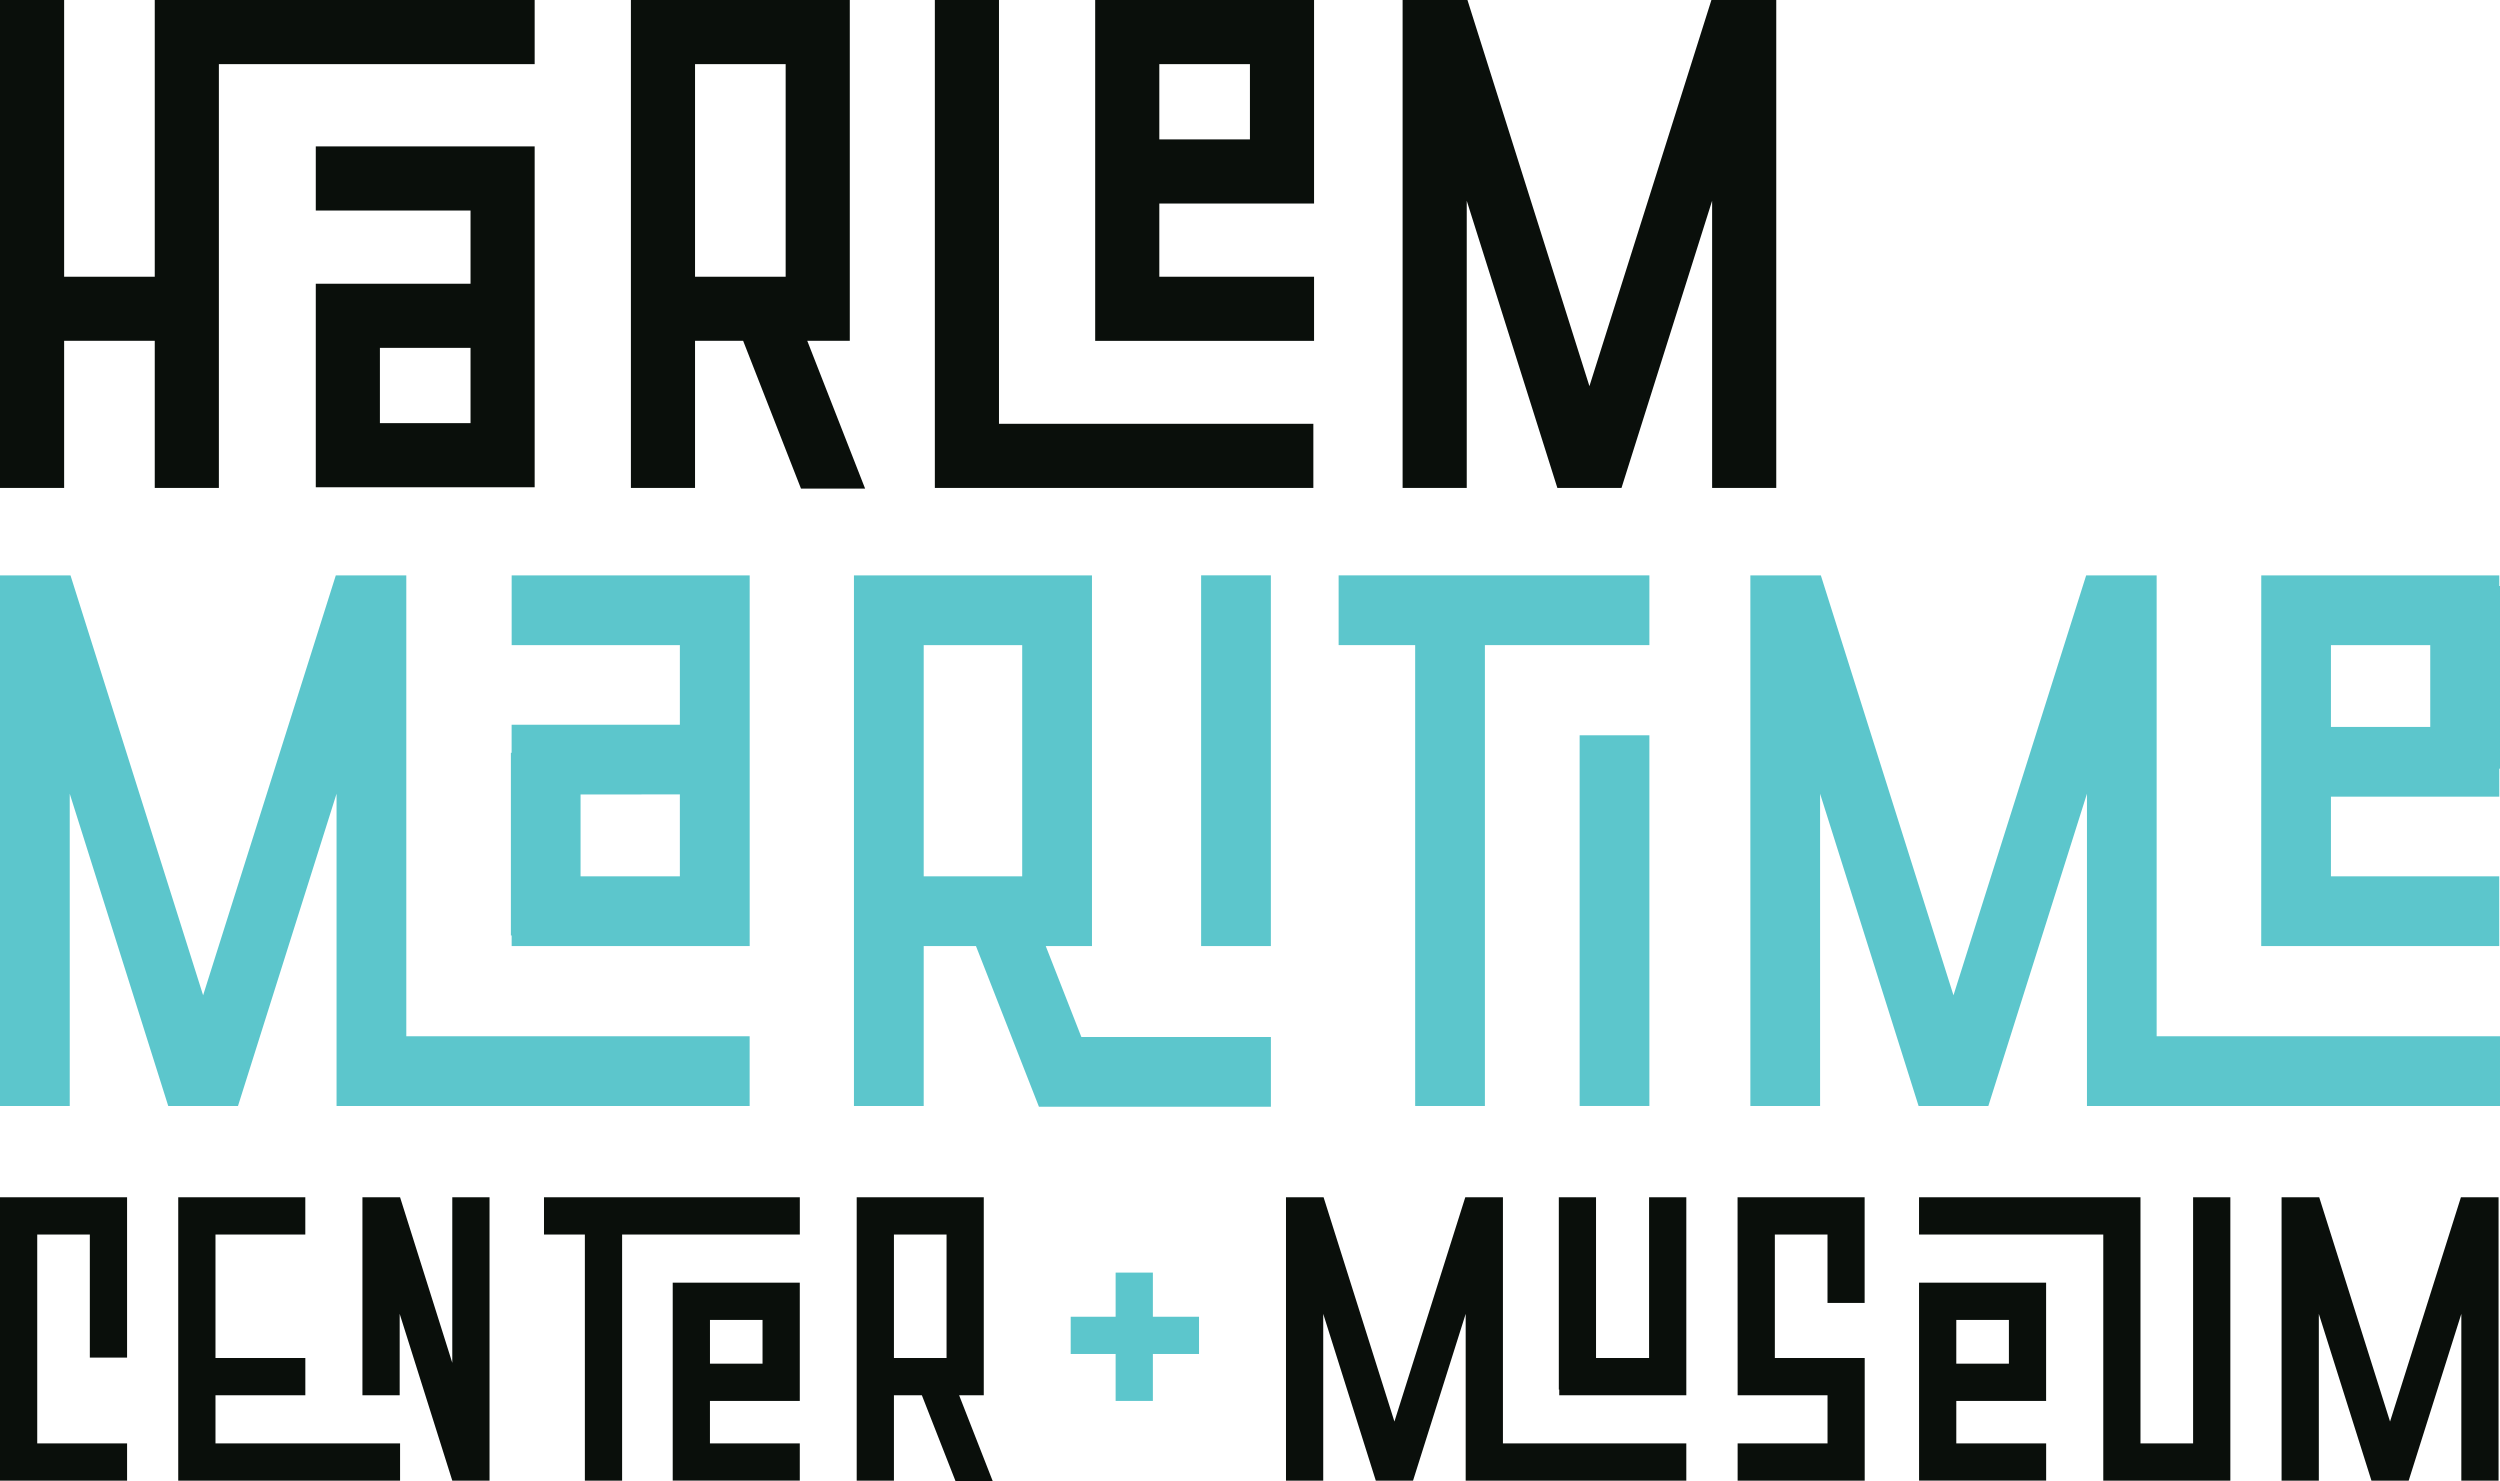
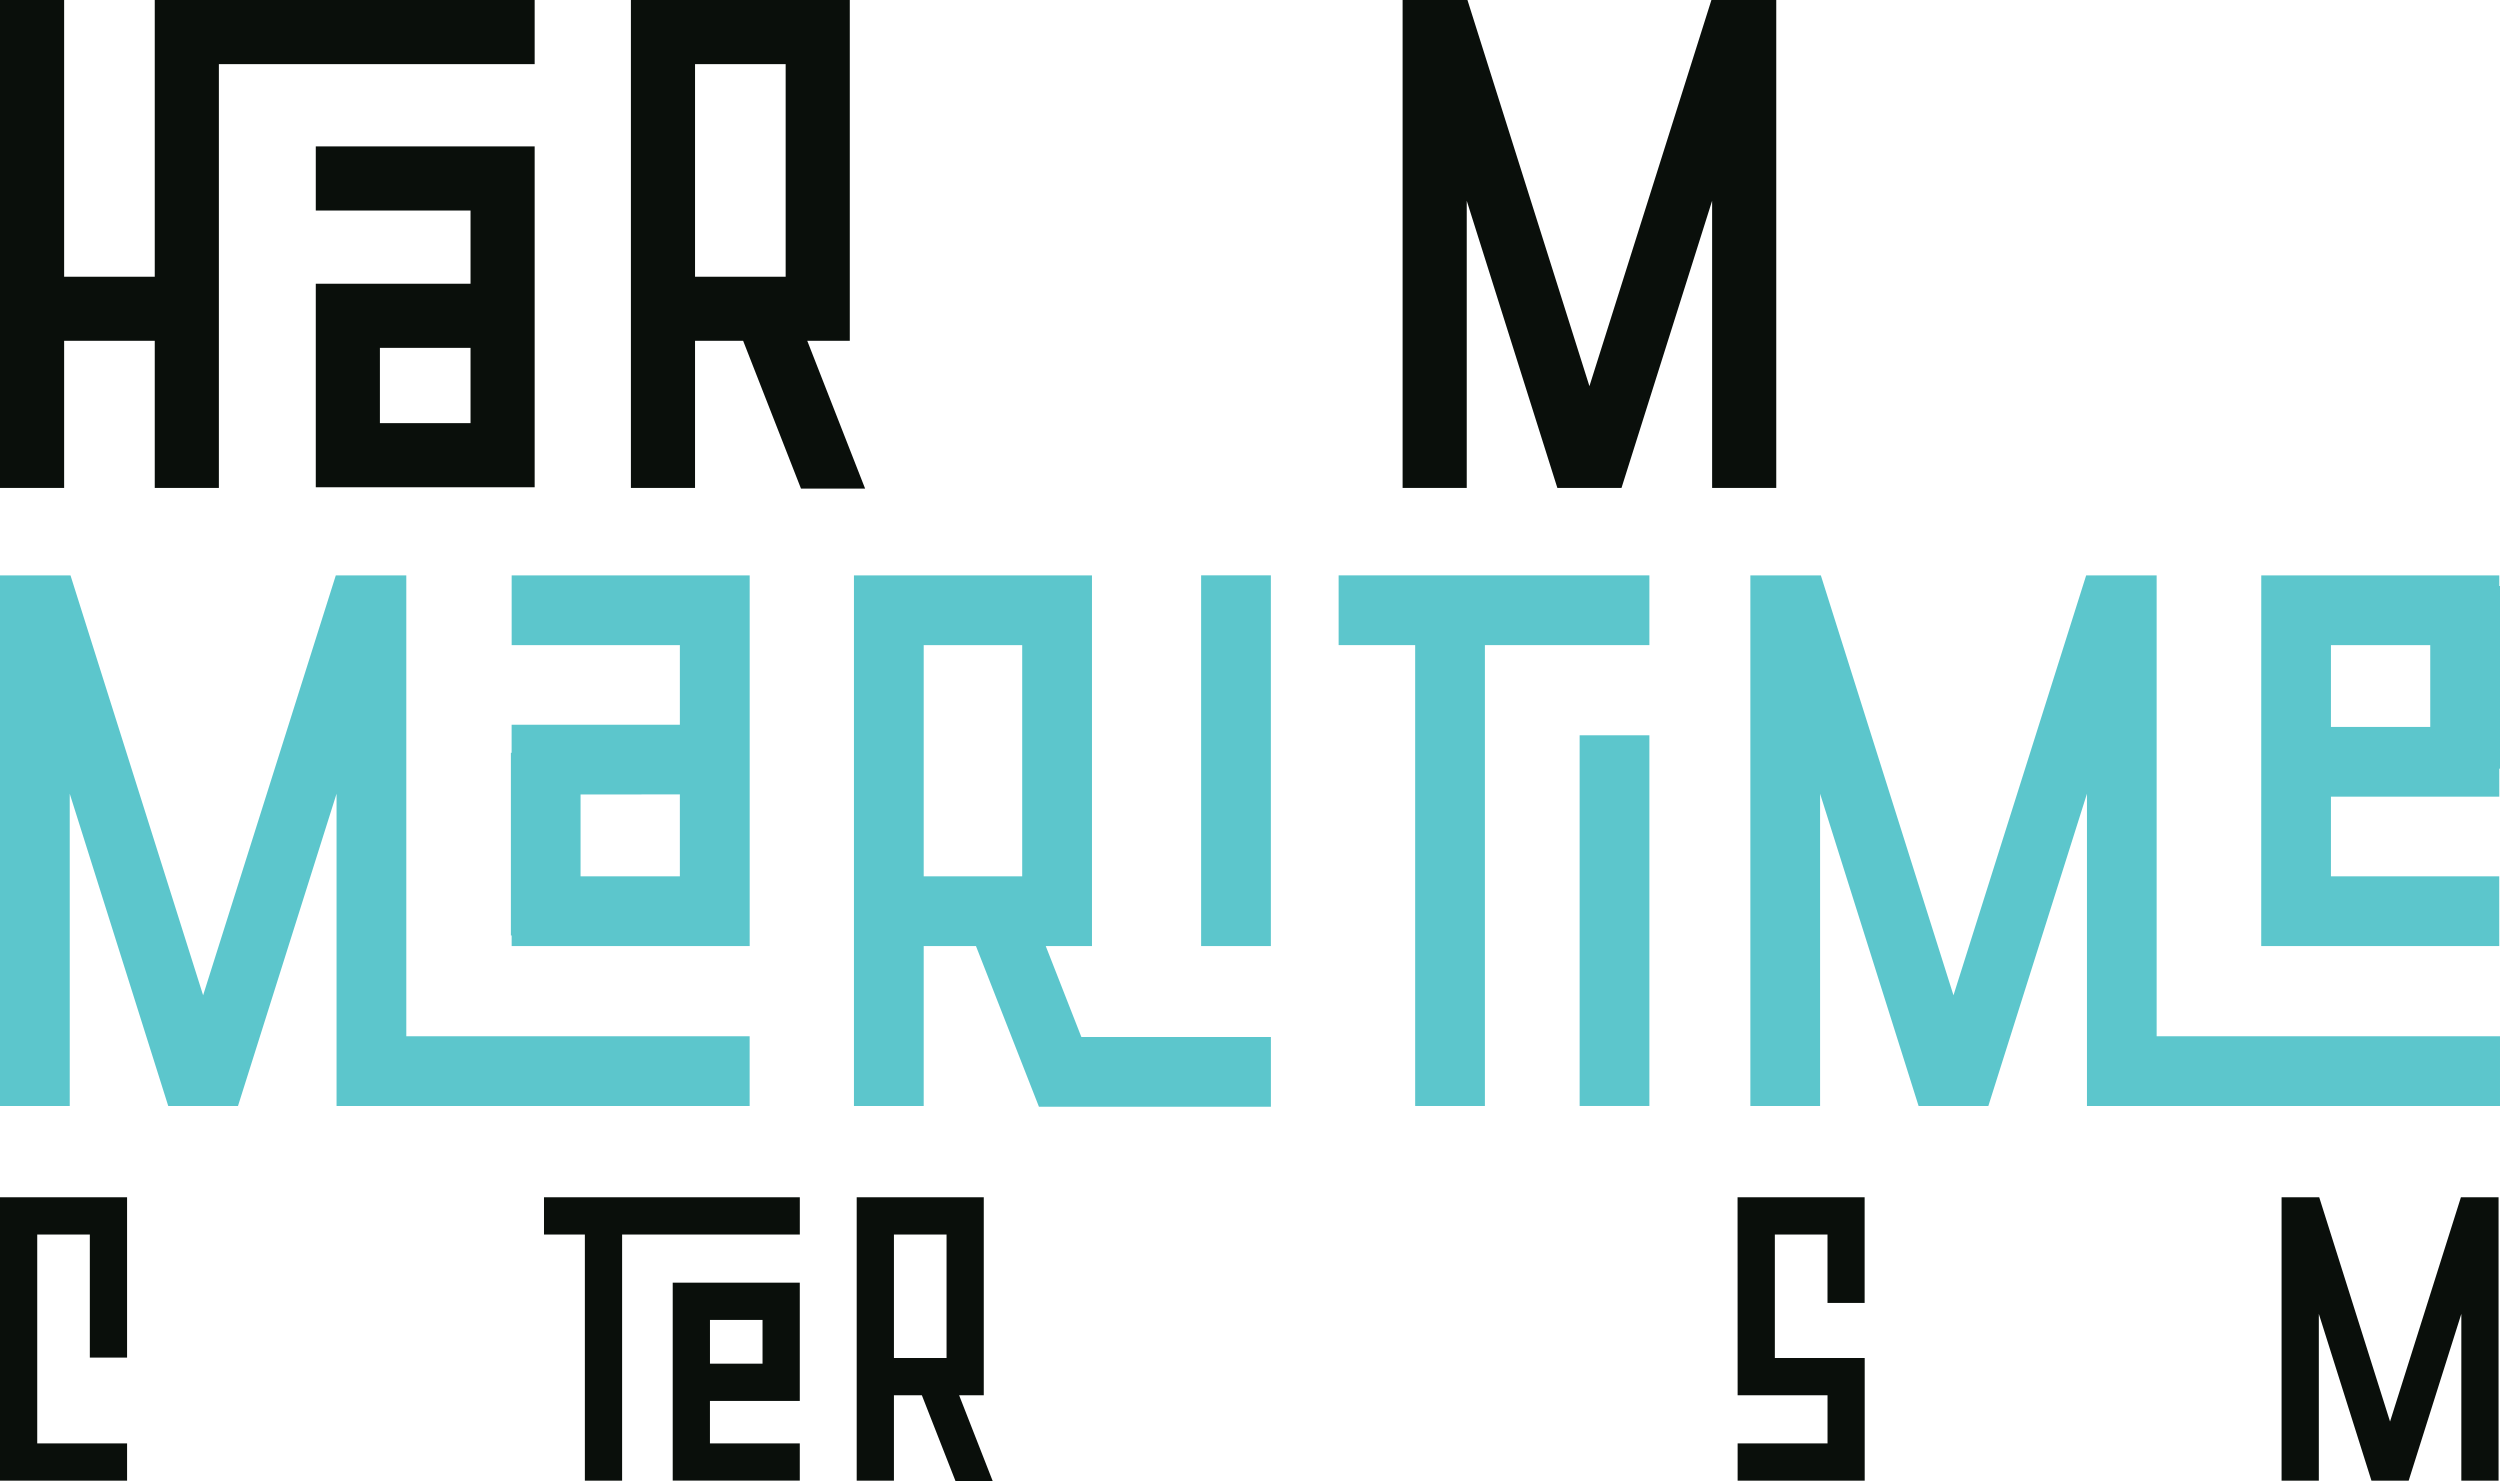
<svg xmlns="http://www.w3.org/2000/svg" width="263.628" height="156.178">
  <g data-name="Group 49" fill="#0a0f0b">
    <path data-name="Path 81" d="M0 51.455V0h6.763v29.182h9.556V0h40.062v6.763h-33.3v44.692h-6.762V35.941H6.763v15.51zm56.381-.073H33.3V29.918h16.318v-7.719H33.3v-6.758h23.081zm-6.763-6.763v-7.938h-9.556v7.938z" />
    <g data-name="Group 48">
      <path data-name="Path 82" d="M66.53 0h23.082v35.941h-4.484l6.1 15.585h-6.762l-6.1-15.585h-5.073v15.51H66.53zm16.319 29.182V6.763h-9.556v22.419z" />
-       <path data-name="Path 83" d="M138.495 51.455H98.581V0h6.763v44.692h33.151zm.074-15.51h-23.081V0h23.081v21.464h-16.318v7.718h16.318zm-6.762-21.244V6.763h-9.556v7.938z" />
      <path data-name="Path 84" d="M154.744 0l12.863 40.723L180.471 0h6.837v51.455h-6.763V21.169l-9.556 30.286h-6.763l-9.556-30.286v30.286h-6.763V0z" />
    </g>
  </g>
  <g data-name="Group 50" fill="#5cc6cc">
    <path data-name="Path 85" d="M0 116.629V60.673h7.433l13.986 44.283 13.993-44.283h7.433v48.6h36.206v7.355H35.49V83.697l-10.394 32.932h-7.355L7.354 83.697v32.932zm53.873-17.982V79.382h.078v-2.955h17.742v-8.4H53.955v-7.354h25.1v39.09h-25.1v-1.119zm7.348-14.872v8.636h10.472v-8.638z" />
    <path data-name="Path 86" d="M90.05 116.629V60.673h25.1v39.09h-4.875l3.756 9.587h19.987v7.355h-24.462l-6.639-16.941h-5.511v16.863zm17.742-24.217V68.031H97.406v24.381zm26.222-31.739v39.09h-7.355v-39.09z" />
    <path data-name="Path 87" d="M141.16 60.673h32.77v7.355h-17.346v48.6h-7.353v-48.6h-8.071zm25.415 16.864h7.355v39.089h-7.355z" />
    <path data-name="Path 88" d="M184.578 116.629V60.673h7.432l13.987 44.283 13.993-44.283h7.432v48.6h36.206v7.355h-43.555V83.697l-10.4 32.932h-7.355L191.93 83.697v32.932zm53.875-55.956h25.1v1.119h.078v19.265h-.078v2.955h-17.752v8.4h17.748v7.355h-25.1zm7.348 7.355v8.631h10.472v-8.631z" />
  </g>
  <g data-name="Group 51" fill="#0a0f0b">
    <path data-name="Path 89" d="M0 156.136v-29.883h13.4v16.907H9.473v-12.98H3.926v22.029h9.475v3.927z" />
-     <path data-name="Path 90" d="M18.795 126.253h13.4v3.927h-9.472v13.022h9.475v3.928h-9.475v5.078h19.465v3.927H18.795zm19.424 20.877v-20.877h3.969l5.506 17.46v-17.46h3.928v29.883h-3.928l-5.547-17.588v8.583z" />
    <path data-name="Path 91" d="M57.365 130.18v-3.927h26.977v3.927h-18.74v25.956h-3.927V130.18zm13.574 5.079h13.4v12.468h-9.475v4.481h9.475v3.927h-13.4zm3.928 3.927v4.613h5.543v-4.61z" />
    <path data-name="Path 92" d="M90.34 126.253h13.4v20.877h-2.6l3.541 9.047h-3.924l-3.546-9.047h-2.945v9.005H90.34zm9.475 16.949V130.18h-5.548v13.022z" />
  </g>
-   <path data-name="Path 93" d="M112.906 142.779v-3.927h4.738v-4.655h3.928v4.655h4.867v3.927h-4.867v4.95h-3.928v-4.95z" fill="#5cc6cc" />
  <g data-name="Group 52" fill="#0a0f0b">
-     <path data-name="Path 94" d="M139.573 126.253l7.47 23.651 7.473-23.651h3.97v25.956h19.337v3.927h-23.265v-17.589l-5.551 17.588h-3.928l-5.543-17.588v17.588h-3.927v-29.882zm24.806 20.279v-20.279h3.924v16.949h5.594v-16.949h3.927v20.877h-13.4v-.6z" />
    <path data-name="Path 95" d="M183.228 126.253h13.4v11.144h-3.916v-7.217h-5.552v13.022h9.475v12.934h-13.4v-3.927h9.48v-5.078h-9.48z" />
-     <path data-name="Path 96" d="M202.364 130.18v-3.927h23.352v25.956h5.548v-25.956h3.929v29.883h-13.4V130.18zm0 5.079h13.4v12.468h-9.471v4.481h9.475v3.927h-13.4zm3.929 3.93v4.613h5.548v-4.613z" />
    <path data-name="Path 97" d="M244.564 126.253l7.469 23.651 7.474-23.651h3.97v29.883h-3.927v-17.589l-5.552 17.588h-3.927l-5.548-17.588v17.588h-3.928v-29.882z" />
  </g>
</svg>